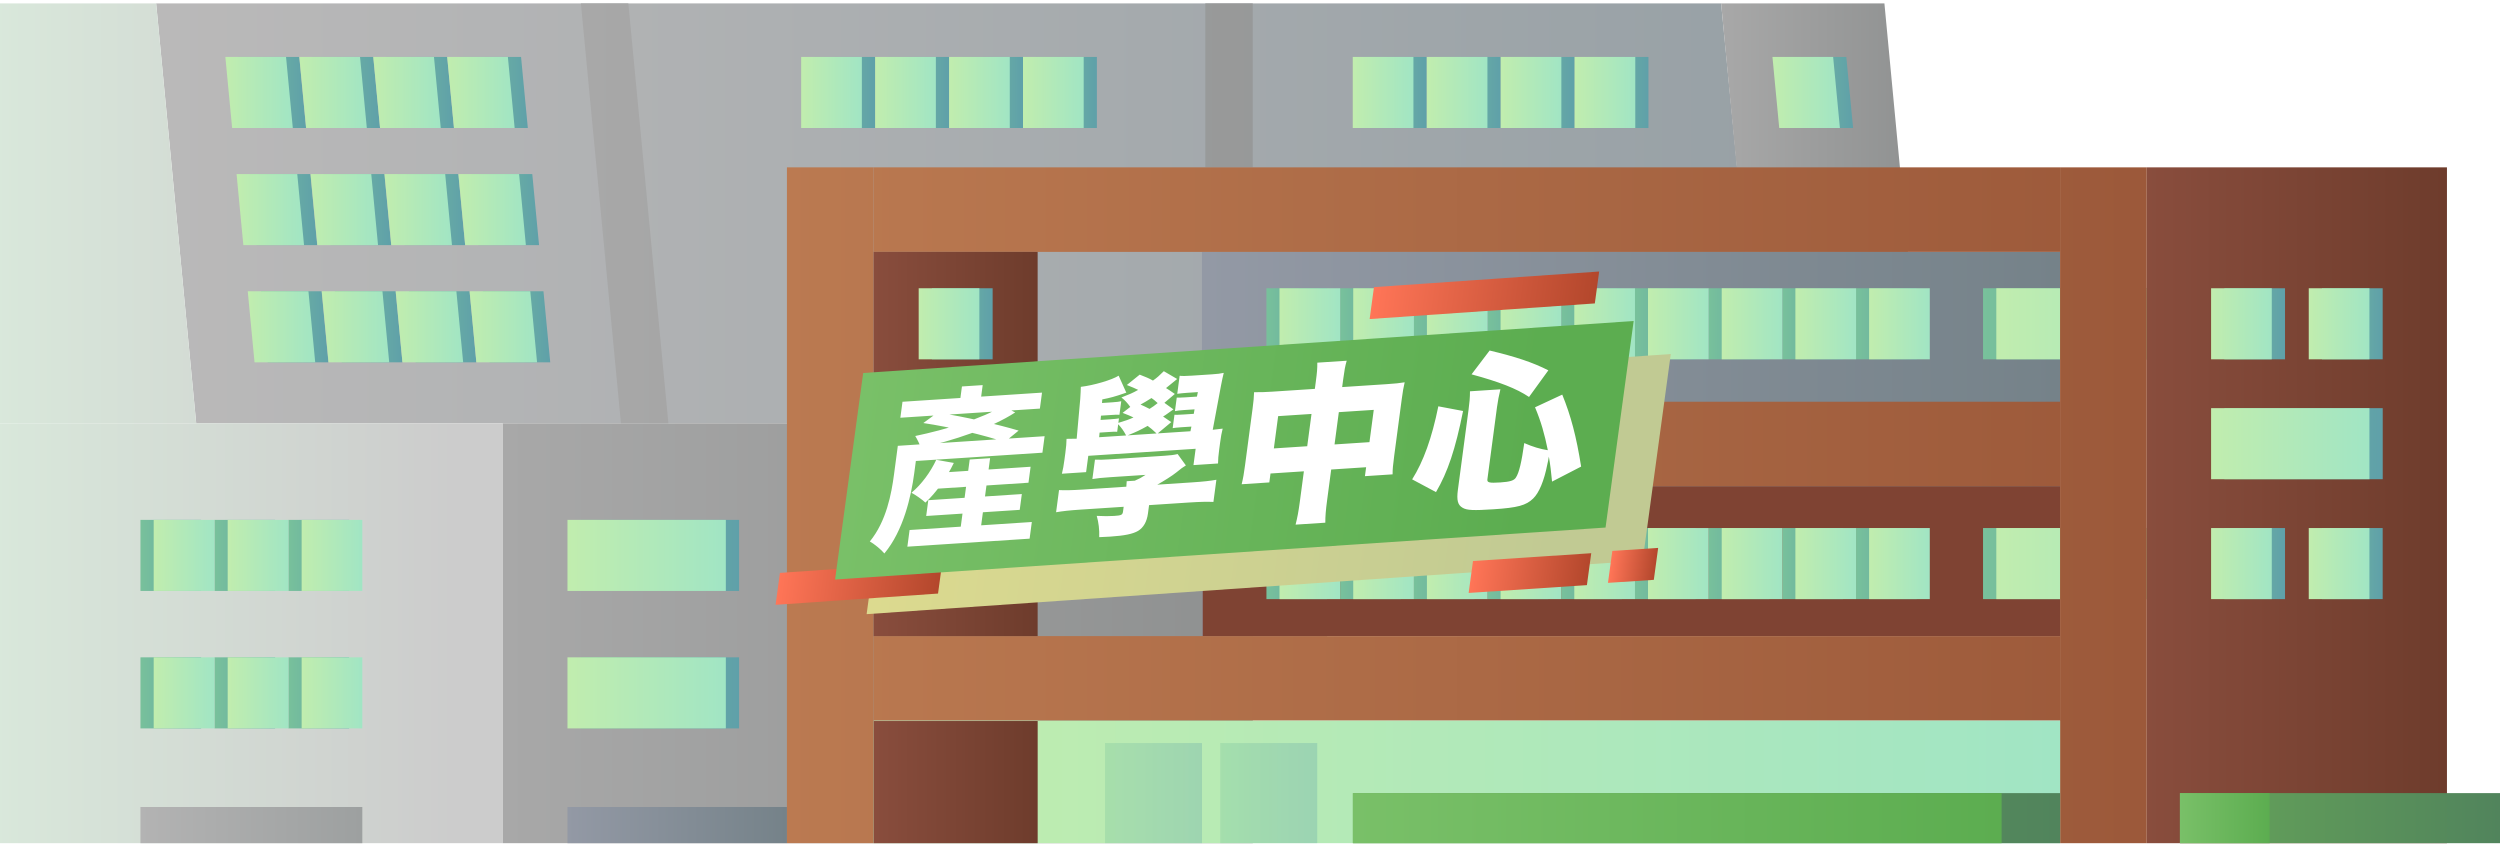
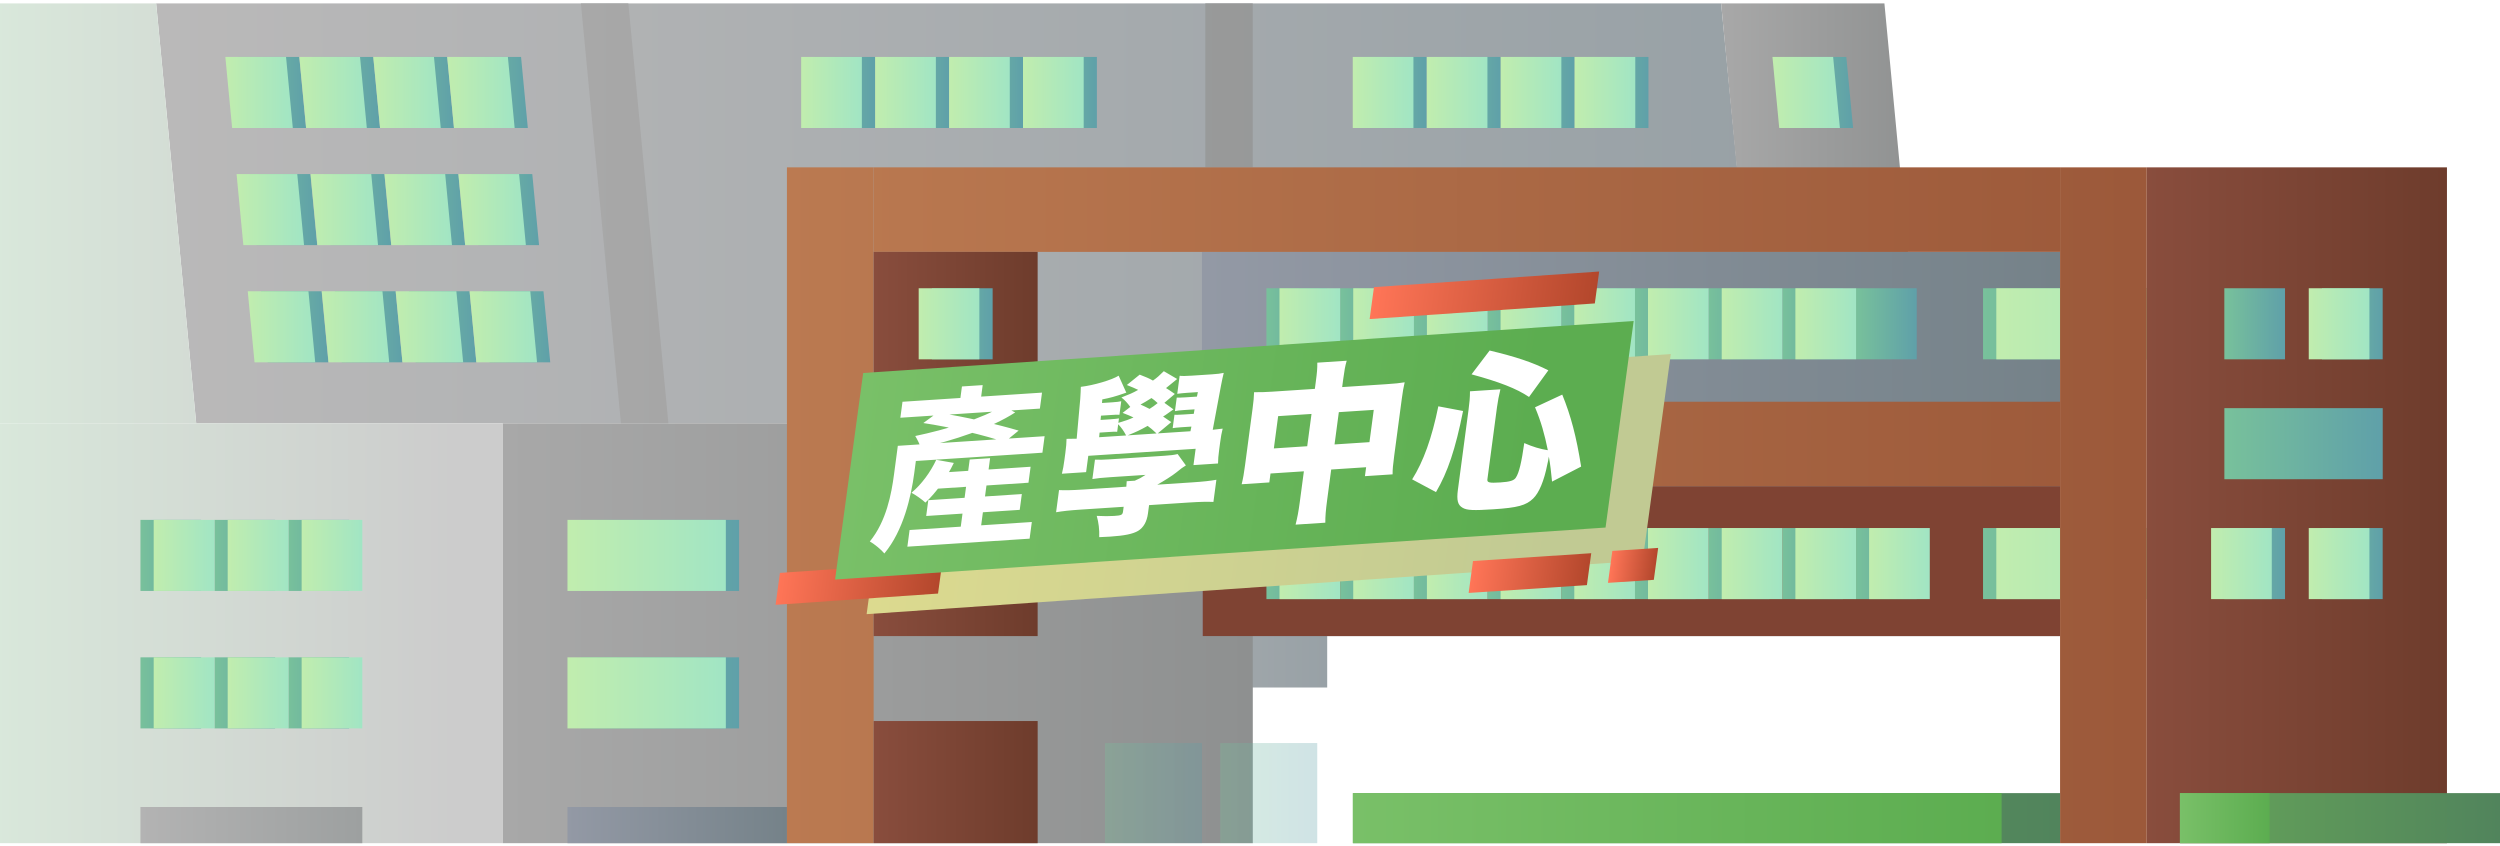
<svg xmlns="http://www.w3.org/2000/svg" width="606" height="205" viewBox="0 0 606 205" fill="none">
  <g filter="url(#filter0_d_10280_15592)">
    <path d="M321.711 102.607H223.539V166.653H321.711V102.607Z" fill="url(#paint0_linear_10280_15592)" />
    <path d="M37.852 0.826H417.199L427.106 102.607H47.561L37.852 0.826Z" fill="url(#paint1_linear_10280_15592)" />
    <path d="M121.872 102.607H0V204.387H121.872V102.607Z" fill="url(#paint2_linear_10280_15592)" />
    <path d="M0 0.826H37.85L47.559 102.607H0V0.826Z" fill="url(#paint3_linear_10280_15592)" />
    <path d="M303.677 102.607H121.875V204.387H303.677V102.607Z" fill="url(#paint4_linear_10280_15592)" />
    <path d="M417.203 0.826H456.782L466.412 102.607H426.834L417.203 0.826Z" fill="url(#paint5_linear_10280_15592)" />
    <path d="M140.805 0.826H152.312L162.022 102.607H150.516L140.805 0.826Z" fill="url(#paint6_linear_10280_15592)" />
    <path d="M303.67 0.826H292.164V40.567H303.67V0.826Z" fill="url(#paint7_linear_10280_15592)" />
    <path d="M34.042 204.388H87.828V195.613H34.042V204.388Z" fill="url(#paint8_linear_10280_15592)" />
    <path d="M190.757 195.614H137.555V204.389H190.757V195.614Z" fill="url(#paint9_linear_10280_15592)" />
    <path d="M212.116 13.801H197.406V31.028H212.116V13.801Z" fill="url(#paint10_linear_10280_15592)" />
    <path d="M230.053 13.801H215.344V31.028H230.053V13.801Z" fill="url(#paint11_linear_10280_15592)" />
    <path d="M247.975 13.801H233.266V31.028H247.975V13.801Z" fill="url(#paint12_linear_10280_15592)" />
    <path d="M208.913 13.801H194.203V31.028H208.913V13.801Z" fill="url(#paint13_linear_10280_15592)" />
    <path d="M226.85 13.801H212.141V31.028H226.85V13.801Z" fill="url(#paint14_linear_10280_15592)" />
    <path d="M244.772 13.801H230.062V31.028H244.772V13.801Z" fill="url(#paint15_linear_10280_15592)" />
    <path d="M265.881 13.801H251.172V31.028H265.881V13.801Z" fill="url(#paint16_linear_10280_15592)" />
    <path d="M262.686 13.801H247.977V31.028H262.686V13.801Z" fill="url(#paint17_linear_10280_15592)" />
    <path d="M345.819 13.801H331.109V31.028H345.819V13.801Z" fill="url(#paint18_linear_10280_15592)" />
    <path d="M363.756 13.801H349.047V31.028H363.756V13.801Z" fill="url(#paint19_linear_10280_15592)" />
    <path d="M381.678 13.801H366.969V31.028H381.678V13.801Z" fill="url(#paint20_linear_10280_15592)" />
    <path d="M342.616 13.801H327.906V31.028H342.616V13.801Z" fill="url(#paint21_linear_10280_15592)" />
    <path d="M360.553 13.801H345.844V31.028H360.553V13.801Z" fill="url(#paint22_linear_10280_15592)" />
    <path d="M378.475 13.801H363.766V31.028H378.475V13.801Z" fill="url(#paint23_linear_10280_15592)" />
    <path d="M399.584 13.801H384.875V31.028H399.584V13.801Z" fill="url(#paint24_linear_10280_15592)" />
    <path d="M396.389 13.801H381.68V31.028H396.389V13.801Z" fill="url(#paint25_linear_10280_15592)" />
    <path d="M74.182 31.028H59.472L57.828 13.801H72.539L74.182 31.028Z" fill="url(#paint26_linear_10280_15592)" />
    <path d="M92.119 31.028H77.41L75.766 13.801H90.476L92.119 31.028Z" fill="url(#paint27_linear_10280_15592)" />
    <path d="M110.04 31.028H95.331L93.688 13.801H108.397L110.04 31.028Z" fill="url(#paint28_linear_10280_15592)" />
    <path d="M70.977 31.028H56.268L54.625 13.801H69.334L70.977 31.028Z" fill="url(#paint29_linear_10280_15592)" />
    <path d="M88.915 31.028H74.206L72.562 13.801H87.272L88.915 31.028Z" fill="url(#paint30_linear_10280_15592)" />
    <path d="M106.838 31.028H92.127L90.484 13.801H105.194L106.838 31.028Z" fill="url(#paint31_linear_10280_15592)" />
    <path d="M127.946 31.028H113.237L111.594 13.801H126.303L127.946 31.028Z" fill="url(#paint32_linear_10280_15592)" />
    <path d="M124.752 31.028H110.041L108.398 13.801H123.108L124.752 31.028Z" fill="url(#paint33_linear_10280_15592)" />
    <path d="M79.602 87.824H64.893L63.25 70.597H77.959L79.602 87.824Z" fill="url(#paint34_linear_10280_15592)" />
    <path d="M97.54 87.824H82.831L81.188 70.597H95.897L97.54 87.824Z" fill="url(#paint35_linear_10280_15592)" />
    <path d="M115.462 87.824H100.752L99.109 70.597H113.819L115.462 87.824Z" fill="url(#paint36_linear_10280_15592)" />
    <path d="M76.407 87.824H61.698L60.055 70.597H74.764L76.407 87.824Z" fill="url(#paint37_linear_10280_15592)" />
    <path d="M94.346 87.824H79.635L77.992 70.597H92.702L94.346 87.824Z" fill="url(#paint38_linear_10280_15592)" />
    <path d="M112.268 87.824H97.557L95.914 70.597H110.623L112.268 87.824Z" fill="url(#paint39_linear_10280_15592)" />
    <path d="M133.376 87.824H118.666L117.023 70.597H131.733L133.376 87.824Z" fill="url(#paint40_linear_10280_15592)" />
    <path d="M130.182 87.824H115.471L113.828 70.597H128.538L130.182 87.824Z" fill="url(#paint41_linear_10280_15592)" />
    <path d="M76.885 59.427H62.174L60.531 42.2H75.241L76.885 59.427Z" fill="url(#paint42_linear_10280_15592)" />
    <path d="M94.822 59.427H80.112L78.469 42.2H93.178L94.822 59.427Z" fill="url(#paint43_linear_10280_15592)" />
    <path d="M112.744 59.427H98.035L96.391 42.2H111.1L112.744 59.427Z" fill="url(#paint44_linear_10280_15592)" />
    <path d="M73.697 59.427H58.988L57.344 42.2H72.055L73.697 59.427Z" fill="url(#paint45_linear_10280_15592)" />
    <path d="M91.635 59.427H76.926L75.281 42.2H89.992L91.635 59.427Z" fill="url(#paint46_linear_10280_15592)" />
    <path d="M109.557 59.427H94.847L93.203 42.2H107.914L109.557 59.427Z" fill="url(#paint47_linear_10280_15592)" />
    <path d="M130.666 59.427H115.957L114.312 42.2H129.023L130.666 59.427Z" fill="url(#paint48_linear_10280_15592)" />
    <path d="M127.471 59.427H112.761L111.117 42.2H125.828L127.471 59.427Z" fill="url(#paint49_linear_10280_15592)" />
    <path d="M449.19 31.028H434.479L432.836 13.801H447.545L449.19 31.028Z" fill="url(#paint50_linear_10280_15592)" />
    <path d="M445.994 31.028H431.285L429.641 13.801H444.351L445.994 31.028Z" fill="url(#paint51_linear_10280_15592)" />
    <path d="M48.756 159.338H34.047V176.566H48.756V159.338Z" fill="url(#paint52_linear_10280_15592)" />
    <path d="M66.694 159.338H51.984V176.566H66.694V159.338Z" fill="url(#paint53_linear_10280_15592)" />
    <path d="M84.616 159.338H69.906V176.566H84.616V159.338Z" fill="url(#paint54_linear_10280_15592)" />
    <path d="M51.967 159.338H37.258V176.566H51.967V159.338Z" fill="url(#paint55_linear_10280_15592)" />
    <path d="M69.905 159.338H55.195V176.566H69.905V159.338Z" fill="url(#paint56_linear_10280_15592)" />
    <path d="M87.827 159.338H73.117V176.566H87.827V159.338Z" fill="url(#paint57_linear_10280_15592)" />
    <path d="M48.756 126.018H34.047V143.245H48.756V126.018Z" fill="url(#paint58_linear_10280_15592)" />
    <path d="M66.694 126.018H51.984V143.245H66.694V126.018Z" fill="url(#paint59_linear_10280_15592)" />
    <path d="M84.616 126.018H69.906V143.245H84.616V126.018Z" fill="url(#paint60_linear_10280_15592)" />
    <path d="M51.967 126.018H37.258V143.245H51.967V126.018Z" fill="url(#paint61_linear_10280_15592)" />
    <path d="M69.905 126.018H55.195V143.245H69.905V126.018Z" fill="url(#paint62_linear_10280_15592)" />
    <path d="M87.827 126.018H73.117V143.245H87.827V126.018Z" fill="url(#paint63_linear_10280_15592)" />
    <path d="M179.158 159.338H140.773V176.566H179.158V159.338Z" fill="url(#paint64_linear_10280_15592)" />
    <path d="M175.939 159.338H137.555V176.566H175.939V159.338Z" fill="url(#paint65_linear_10280_15592)" />
    <path d="M179.158 126.018H140.773V143.245H179.158V126.018Z" fill="url(#paint66_linear_10280_15592)" />
    <path d="M175.939 126.018H137.555V143.245H175.939V126.018Z" fill="url(#paint67_linear_10280_15592)" />
    <path d="M499.365 61.059H291.352V154.188H499.365V61.059Z" fill="url(#paint68_linear_10280_15592)" />
    <path d="M531.254 69.873H480.688V87.1H531.254V69.873Z" fill="url(#paint69_linear_10280_15592)" />
    <path d="M534.473 69.873H483.906V87.1H534.473V69.873Z" fill="url(#paint70_linear_10280_15592)" />
    <path d="M499.373 117.871H291.523V154.188H499.373V117.871Z" fill="#7F4333" />
    <path d="M531.254 127.999H480.688V145.226H531.254V127.999Z" fill="url(#paint71_linear_10280_15592)" />
    <path d="M534.473 127.999H483.906V145.226H534.473V127.999Z" fill="url(#paint72_linear_10280_15592)" />
    <path d="M499.367 40.566H211.773V61.059H499.367V40.566Z" fill="url(#paint73_linear_10280_15592)" />
-     <path d="M499.367 154.188H211.773V174.681H499.367V154.188Z" fill="url(#paint74_linear_10280_15592)" />
    <path d="M499.373 97.378H291.523V117.871H499.373V97.378Z" fill="url(#paint75_linear_10280_15592)" />
    <path d="M211.773 204.389V40.567H190.751V204.389H211.773Z" fill="url(#paint76_linear_10280_15592)" />
    <path d="M520.383 204.389V40.567H499.36V204.389H520.383Z" fill="url(#paint77_linear_10280_15592)" />
    <path d="M593.141 40.567H520.391V204.389H593.141V40.567Z" fill="url(#paint78_linear_10280_15592)" />
    <path d="M321.694 127.999H306.984V145.226H321.694V127.999Z" fill="url(#paint79_linear_10280_15592)" />
    <path d="M339.569 127.999H324.859V145.226H339.569V127.999Z" fill="url(#paint80_linear_10280_15592)" />
    <path d="M357.428 127.999H342.719V145.226H357.428V127.999Z" fill="url(#paint81_linear_10280_15592)" />
    <path d="M375.288 127.999H360.578V145.226H375.288V127.999Z" fill="url(#paint82_linear_10280_15592)" />
    <path d="M393.155 127.999H378.445V145.226H393.155V127.999Z" fill="url(#paint83_linear_10280_15592)" />
    <path d="M411.022 127.999H396.312V145.226H411.022V127.999Z" fill="url(#paint84_linear_10280_15592)" />
    <path d="M428.889 127.999H414.18V145.226H428.889V127.999Z" fill="url(#paint85_linear_10280_15592)" />
    <path d="M446.748 127.999H432.039V145.226H446.748V127.999Z" fill="url(#paint86_linear_10280_15592)" />
    <path d="M464.616 127.999H449.906V145.226H464.616V127.999Z" fill="url(#paint87_linear_10280_15592)" />
    <path d="M324.858 127.999H310.148V145.226H324.858V127.999Z" fill="url(#paint88_linear_10280_15592)" />
    <path d="M342.733 127.999H328.023V145.226H342.733V127.999Z" fill="url(#paint89_linear_10280_15592)" />
    <path d="M360.592 127.999H345.883V145.226H360.592V127.999Z" fill="url(#paint90_linear_10280_15592)" />
    <path d="M378.452 127.999H363.742V145.226H378.452V127.999Z" fill="url(#paint91_linear_10280_15592)" />
    <path d="M396.319 127.999H381.609V145.226H396.319V127.999Z" fill="url(#paint92_linear_10280_15592)" />
    <path d="M414.186 127.999H399.477V145.226H414.186V127.999Z" fill="url(#paint93_linear_10280_15592)" />
    <path d="M432.053 127.999H417.344V145.226H432.053V127.999Z" fill="url(#paint94_linear_10280_15592)" />
    <path d="M449.913 127.999H435.203V145.226H449.913V127.999Z" fill="url(#paint95_linear_10280_15592)" />
    <path d="M467.78 127.999H453.07V145.226H467.78V127.999Z" fill="url(#paint96_linear_10280_15592)" />
    <path d="M577.572 98.935H539.188V116.162H577.572V98.935Z" fill="url(#paint97_linear_10280_15592)" />
-     <path d="M574.353 98.935H535.969V116.162H574.353V98.935Z" fill="url(#paint98_linear_10280_15592)" />
    <path d="M553.889 69.873H539.18V87.1H553.889V69.873Z" fill="url(#paint99_linear_10280_15592)" />
    <path d="M577.561 69.873H562.852V87.1H577.561V69.873Z" fill="url(#paint100_linear_10280_15592)" />
-     <path d="M550.678 69.873H535.969V87.1H550.678V69.873Z" fill="url(#paint101_linear_10280_15592)" />
    <path d="M574.35 69.873H559.641V87.1H574.35V69.873Z" fill="url(#paint102_linear_10280_15592)" />
    <path d="M553.889 127.999H539.18V145.226H553.889V127.999Z" fill="url(#paint103_linear_10280_15592)" />
    <path d="M577.561 127.999H562.852V145.226H577.561V127.999Z" fill="url(#paint104_linear_10280_15592)" />
    <path d="M550.678 127.999H535.969V145.226H550.678V127.999Z" fill="url(#paint105_linear_10280_15592)" />
    <path d="M574.35 127.999H559.641V145.226H574.35V127.999Z" fill="url(#paint106_linear_10280_15592)" />
    <path d="M321.694 69.873H306.984V87.1H321.694V69.873Z" fill="url(#paint107_linear_10280_15592)" />
    <path d="M339.569 69.873H324.859V87.1H339.569V69.873Z" fill="url(#paint108_linear_10280_15592)" />
    <path d="M357.428 69.873H342.719V87.1H357.428V69.873Z" fill="url(#paint109_linear_10280_15592)" />
    <path d="M375.288 69.873H360.578V87.1H375.288V69.873Z" fill="url(#paint110_linear_10280_15592)" />
    <path d="M393.155 69.873H378.445V87.1H393.155V69.873Z" fill="url(#paint111_linear_10280_15592)" />
    <path d="M411.022 69.873H396.312V87.1H411.022V69.873Z" fill="url(#paint112_linear_10280_15592)" />
    <path d="M428.889 69.873H414.18V87.1H428.889V69.873Z" fill="url(#paint113_linear_10280_15592)" />
    <path d="M446.748 69.873H432.039V87.1H446.748V69.873Z" fill="url(#paint114_linear_10280_15592)" />
    <path d="M464.616 69.873H449.906V87.1H464.616V69.873Z" fill="url(#paint115_linear_10280_15592)" />
    <path d="M324.858 69.873H310.148V87.1H324.858V69.873Z" fill="url(#paint116_linear_10280_15592)" />
    <path d="M342.733 69.873H328.023V87.1H342.733V69.873Z" fill="url(#paint117_linear_10280_15592)" />
    <path d="M360.592 69.873H345.883V87.1H360.592V69.873Z" fill="url(#paint118_linear_10280_15592)" />
    <path d="M378.452 69.873H363.742V87.1H378.452V69.873Z" fill="url(#paint119_linear_10280_15592)" />
    <path d="M396.319 69.873H381.609V87.1H396.319V69.873Z" fill="url(#paint120_linear_10280_15592)" />
    <path d="M414.186 69.873H399.477V87.1H414.186V69.873Z" fill="url(#paint121_linear_10280_15592)" />
    <path d="M432.053 69.873H417.344V87.1H432.053V69.873Z" fill="url(#paint122_linear_10280_15592)" />
    <path d="M449.913 69.873H435.203V87.1H449.913V69.873Z" fill="url(#paint123_linear_10280_15592)" />
-     <path d="M467.78 69.873H453.07V87.1H467.78V69.873Z" fill="url(#paint124_linear_10280_15592)" />
-     <path d="M211.782 204.388L499.375 204.388V174.68L211.782 174.68V204.388Z" fill="url(#paint125_linear_10280_15592)" />
+     <path d="M211.782 204.388V174.68L211.782 174.68V204.388Z" fill="url(#paint125_linear_10280_15592)" />
    <g opacity="0.3">
      <path d="M291.363 180.114H267.852V204.389H291.363V180.114Z" fill="url(#paint126_linear_10280_15592)" />
    </g>
    <g opacity="0.3">
      <path d="M319.3 180.114H295.789V204.389H319.3V180.114Z" fill="url(#paint127_linear_10280_15592)" />
    </g>
    <path d="M251.533 174.777H211.781V204.389H251.533V174.777Z" fill="url(#paint128_linear_10280_15592)" />
    <path d="M251.525 61.059H211.773V154.188H251.525V61.059Z" fill="url(#paint129_linear_10280_15592)" />
    <path d="M240.616 69.873H225.906V87.1H240.616V69.873Z" fill="url(#paint130_linear_10280_15592)" />
    <path d="M237.397 69.873H222.688V87.1H237.397V69.873Z" fill="url(#paint131_linear_10280_15592)" />
    <path d="M240.616 127.999H225.906V145.226H240.616V127.999Z" fill="url(#paint132_linear_10280_15592)" />
    <path d="M237.397 127.999H222.688V145.226H237.397V127.999Z" fill="url(#paint133_linear_10280_15592)" />
    <path d="M240.616 98.935H225.906V116.162H240.616V98.935Z" fill="url(#paint134_linear_10280_15592)" />
    <path d="M237.397 98.935H222.688V116.162H237.397V98.935Z" fill="url(#paint135_linear_10280_15592)" />
    <path d="M499.359 192.251H328.008V204.388H499.359V192.251Z" fill="url(#paint136_linear_10280_15592)" />
    <path d="M485.186 192.251H327.906V204.388H485.186V192.251Z" fill="url(#paint137_linear_10280_15592)" />
    <path d="M605.999 192.251H528.453V204.388H605.999V192.251Z" fill="url(#paint138_linear_10280_15592)" />
    <path d="M550.161 192.251H528.398V204.388H550.161V192.251Z" fill="url(#paint139_linear_10280_15592)" />
    <g filter="url(#filter1_d_10280_15592)">
      <path d="M394.185 131.877L206.07 144.87L212.885 94.805L401 81.812L394.185 131.877Z" fill="url(#paint140_linear_10280_15592)" />
      <path d="M223.378 139.88L184 142.611L185.053 134.872L224.431 132.141L223.378 139.88Z" fill="url(#paint141_linear_10280_15592)" />
      <path d="M382.586 69.551L328 73.337L329.053 65.598L383.639 61.812L382.586 69.551Z" fill="url(#paint142_linear_10280_15592)" />
      <path d="M380.665 137.836L352 139.729L353.053 131.99L381.718 130.097L380.665 137.836Z" fill="url(#paint143_linear_10280_15592)" />
      <path d="M396.885 136.551L385.773 137.285L386.827 129.546L397.938 128.812L396.885 136.551Z" fill="url(#paint144_linear_10280_15592)" />
      <path d="M385.185 123.877L198.422 136.478L205.237 86.413L392 73.812L385.185 123.877Z" fill="url(#paint145_linear_10280_15592)" />
      <g filter="url(#filter2_d_10280_15592)">
        <path d="M217.147 104.904L216.615 108.9L249.682 106.733L250.214 102.736L217.147 104.904ZM215.763 94.388L215.247 98.26L249.069 96.043L249.584 92.171L215.763 94.388ZM223.601 111.662L223.086 115.533L246.304 114.012L246.819 110.14L223.601 111.662ZM222.018 118.245L221.509 122.075L244.182 120.589L244.692 116.759L222.018 118.245ZM217.483 125.475L216.946 129.514L246.576 127.572L247.114 123.533L217.483 125.475ZM230.174 90.678L229.398 96.507L234.427 96.177L235.203 90.349L230.174 90.678ZM232.055 108.384L229.689 126.161L234.635 125.837L237 108.06L232.055 108.384ZM214.632 105.069L213.707 112.021C213.086 116.684 211.87 123.326 207.849 128.253C208.82 128.767 210.693 130.295 211.368 131.159C216.011 125.613 217.868 117.279 218.605 111.741L219.536 104.747L214.632 105.069ZM223.944 108.461C222.55 111.442 220.365 114.432 217.937 116.449C218.949 116.96 220.579 118.133 221.318 118.827C223.875 116.472 226.477 112.835 228.206 109.214L223.944 108.461ZM220.809 99.546C227.572 100.547 235.904 102.56 240.511 104.156L243.914 101.375C239.039 99.92 230.78 97.985 224.263 97.009L220.809 99.546ZM239.973 95.401C235.464 98.379 226.117 101.179 218.854 102.687C219.299 103.401 219.991 104.759 220.215 105.569C227.926 103.826 237.263 100.779 243.087 96.972L239.973 95.401ZM268.237 98.419C267.812 98.488 267.304 98.562 266.089 98.642L263.783 98.793L263.88 97.755L266.227 97.601C267.359 97.527 267.82 97.497 268.353 97.544L268.791 94.255C268.361 94.366 267.685 94.452 266.637 94.52L264.122 94.685L264.197 93.814C266.116 93.44 267.323 93.113 269.501 92.352L269.764 92.252L270.021 92.194L268.161 88.065C266.572 89.077 262.159 90.398 258.993 90.77C258.983 91.473 258.928 92.508 258.851 93.71L257.985 103.341C256.985 103.366 256.194 103.376 255.529 103.378C255.516 104.411 255.436 105.324 255.242 106.781L255.026 108.405C254.832 109.862 254.68 110.698 254.404 111.83L260.272 111.445L260.798 107.49L286.824 105.784L286.298 109.74L292.249 109.349C292.268 108.275 292.325 107.529 292.53 105.988L292.752 104.323C292.951 102.824 293.11 101.947 293.374 100.898C292.698 100.984 292.147 101.061 290.968 101.179L292.984 90.4C293.143 89.523 293.462 88.057 293.635 87.386C292.906 87.557 292.02 87.656 290.763 87.739L285.943 88.055C284.434 88.154 283.56 88.17 282.948 88.086L282.366 92.458C283.042 92.372 283.886 92.275 284.724 92.221L287.364 92.047L287.137 93.135L284.371 93.317C283.071 93.402 282.574 93.393 282.244 93.374L281.806 96.662C282.237 96.552 282.955 96.463 283.961 96.397L286.559 96.227L286.373 97.312L283.816 97.48C282.601 97.56 282.062 97.554 281.69 97.537L281.258 100.784C281.641 100.718 282.275 100.635 283.407 100.561L285.795 100.404L285.562 101.534L277.641 102.053L280.913 99.321C279.886 98.604 279.542 98.379 278.933 97.965C279.111 97.871 279.338 97.732 279.522 97.596C280.069 97.23 280.301 97.05 281.448 96.232L279.25 94.643L281.779 92.496C280.638 91.704 280.373 91.515 279.643 91.068C280.385 90.483 280.896 90.078 282.345 88.868L279.107 86.976C277.957 88.124 277.488 88.526 276.478 89.253C275.435 88.661 274.881 88.45 273.263 87.813L270.144 90.328C271.565 90.896 271.998 91.074 272.895 91.51C271.549 92.259 270.888 92.55 268.829 93.345C269.657 93.992 270.275 94.653 270.975 95.639L269.121 97.081C270.505 97.61 270.896 97.79 271.757 98.188C270.607 98.717 269.998 98.922 268.093 99.501L268.237 98.419ZM275.647 96.117C274.677 95.603 274.244 95.425 273.461 95.063C274.355 94.592 274.944 94.223 276.122 93.486C276.654 93.864 276.919 94.053 277.621 94.708C276.873 95.335 276.421 95.612 275.647 96.117ZM270.349 102.531C272.544 101.644 273.253 101.309 275.183 100.233C275.98 100.8 276.313 101.108 277.348 102.072L270.349 102.531ZM263.433 102.984L263.541 101.863L265.679 101.723C266.894 101.643 267.313 101.616 267.805 101.666L268.049 99.834C268.812 100.651 269.341 101.359 269.971 102.556L263.433 102.984ZM275.535 119.442L285.132 118.813C288.024 118.623 289.564 118.605 291.134 118.667L291.849 113.296C290.36 113.559 288.798 113.744 285.822 113.939L277.524 114.483C279.049 113.64 281.179 112.304 282.112 111.541C283.323 110.554 283.692 110.282 284.459 109.819L282.458 107.061C281.598 107.283 280.629 107.387 279.287 107.475L266.212 108.332C264.242 108.461 263.619 108.461 262.42 108.416L261.794 113.12C263.026 112.916 264.079 112.805 266.3 112.66L274.682 112.11C273.367 112.939 273.367 112.939 272.085 113.519L270.116 113.648C270.085 114.186 270.072 114.6 270.022 114.975L259.628 115.656C256.695 115.848 255.155 115.866 253.71 115.796L252.996 121.167C254.61 120.896 256.13 120.714 259.022 120.524L269.374 119.846L269.224 120.97C269.114 121.802 268.845 121.944 267.085 122.059C265.828 122.142 264.666 122.135 262.849 122.048C263.304 123.628 263.526 125.388 263.45 127.208C264.744 127.165 265.205 127.135 266.127 127.074C269.606 126.846 271.614 126.426 272.876 125.683C274.186 124.895 275.003 123.439 275.263 121.482L275.535 119.442ZM315.719 91.262L305.326 91.943C303.356 92.072 302.481 92.088 300.989 92.062C300.949 93.303 300.863 94.258 300.63 96.007L298.791 109.829C298.531 111.785 298.339 112.912 297.978 114.38L304.683 113.941L304.971 111.776L313.06 111.246L312.085 118.573C311.752 121.071 311.486 122.451 311.049 124.171L318.258 123.699C318.248 122.214 318.358 120.762 318.707 118.139L319.682 110.812L328.148 110.257L327.859 112.422L334.565 111.982C334.564 110.744 334.649 109.789 334.959 107.458L336.793 93.677C337.048 91.762 337.195 90.969 337.493 89.67C336.219 89.877 335.249 89.982 333.07 90.125L322.341 90.828L322.601 88.871C322.884 86.748 323.053 85.788 323.44 84.442L316.315 84.909C316.331 86.352 316.251 87.265 315.941 89.597L315.719 91.262ZM314.91 97.34L313.869 105.167L305.78 105.698L306.822 97.871L314.91 97.34ZM320.491 104.733L321.532 96.906L329.998 96.352L328.956 104.178L320.491 104.733ZM359.876 95.672C360.075 94.174 360.32 92.961 360.698 91.368L353.322 91.851C353.315 93.461 353.219 94.499 352.969 96.373L350.393 115.732C350.055 118.272 350.361 119.407 351.519 120.074C352.556 120.708 354.168 120.767 359.03 120.449C364.855 120.067 366.922 119.519 368.642 117.838C370.071 116.465 371.291 113.537 372.064 109.607L372.275 108.644C372.302 108.436 372.347 108.103 372.444 107.684C372.821 109.846 372.968 111.24 373.217 113.741L380.265 110.101C379.114 102.831 377.789 97.8 375.69 92.655L369.091 95.729C370.543 99.183 371.39 102.181 372.194 106.132C370.321 105.842 368.524 105.299 366.483 104.401C365.832 108.984 365.237 111.581 364.458 112.747C364.029 113.477 363.032 113.79 360.685 113.943C358.045 114.116 357.438 113.991 357.543 113.2L359.876 95.672ZM345.085 116.286C347.932 111.436 349.789 105.908 351.648 96.624L345.65 95.491C344.086 103.187 342.044 108.851 339.305 113.199L345.085 116.286ZM372.319 86.768C368.506 84.831 364.447 83.487 358.086 81.965L353.703 87.741C360.439 89.569 364.626 91.193 367.638 93.224L372.319 86.768Z" fill="white" />
      </g>
    </g>
  </g>
  <defs>
    <filter id="filter0_d_10280_15592" x="-22" y="-21.174" width="650" height="247.563" filterUnits="userSpaceOnUse" color-interpolation-filters="sRGB">
      <feFlood flood-opacity="0" result="BackgroundImageFix" />
      <feColorMatrix in="SourceAlpha" type="matrix" values="0 0 0 0 0 0 0 0 0 0 0 0 0 0 0 0 0 0 127 0" result="hardAlpha" />
      <feOffset />
      <feGaussianBlur stdDeviation="11" />
      <feComposite in2="hardAlpha" operator="out" />
      <feColorMatrix type="matrix" values="0 0 0 0 1 0 0 0 0 1 0 0 0 0 1 0 0 0 0.8 0" />
      <feBlend mode="normal" in2="BackgroundImageFix" result="effect1_dropShadow_10280_15592" />
      <feBlend mode="normal" in="SourceGraphic" in2="effect1_dropShadow_10280_15592" result="shape" />
    </filter>
    <filter id="filter1_d_10280_15592" x="183" y="60.812" width="230.016" height="93.058" filterUnits="userSpaceOnUse" color-interpolation-filters="sRGB">
      <feFlood flood-opacity="0" result="BackgroundImageFix" />
      <feColorMatrix in="SourceAlpha" type="matrix" values="0 0 0 0 0 0 0 0 0 0 0 0 0 0 0 0 0 0 127 0" result="hardAlpha" />
      <feOffset dx="4" dy="4" />
      <feGaussianBlur stdDeviation="2.5" />
      <feComposite in2="hardAlpha" operator="out" />
      <feColorMatrix type="matrix" values="0 0 0 0 0 0 0 0 0 0 0 0 0 0 0 0 0 0 0.25 0" />
      <feBlend mode="normal" in2="BackgroundImageFix" result="effect1_dropShadow_10280_15592" />
      <feBlend mode="normal" in="SourceGraphic" in2="effect1_dropShadow_10280_15592" result="shape" />
    </filter>
    <filter id="filter2_d_10280_15592" x="206.43" y="79.084" width="177.828" height="52.333" filterUnits="userSpaceOnUse" color-interpolation-filters="sRGB">
      <feFlood flood-opacity="0" result="BackgroundImageFix" />
      <feColorMatrix in="SourceAlpha" type="matrix" values="0 0 0 0 0 0 0 0 0 0 0 0 0 0 0 0 0 0 127 0" result="hardAlpha" />
      <feOffset dx="-1" dy="-1" />
      <feComposite in2="hardAlpha" operator="out" />
      <feColorMatrix type="matrix" values="0 0 0 0 0 0 0 0 0 0 0 0 0 0 0 0 0 0 0.25 0" />
      <feBlend mode="normal" in2="BackgroundImageFix" result="effect1_dropShadow_10280_15592" />
      <feBlend mode="normal" in="SourceGraphic" in2="effect1_dropShadow_10280_15592" result="shape" />
    </filter>
    <linearGradient id="paint0_linear_10280_15592" x1="223.539" y1="134.631" x2="321.711" y2="134.631" gradientUnits="userSpaceOnUse">
      <stop stop-color="#BAB9B9" />
      <stop offset="1" stop-color="#98A1A6" />
    </linearGradient>
    <linearGradient id="paint1_linear_10280_15592" x1="37.852" y1="51.717" x2="427.106" y2="51.717" gradientUnits="userSpaceOnUse">
      <stop stop-color="#BAB9B9" />
      <stop offset="1" stop-color="#98A1A6" />
    </linearGradient>
    <linearGradient id="paint2_linear_10280_15592" x1="-1.574" y1="153.497" x2="110.427" y2="153.497" gradientUnits="userSpaceOnUse">
      <stop stop-color="#D9E8DB" />
      <stop offset="1" stop-color="#CCCCCC" />
    </linearGradient>
    <linearGradient id="paint3_linear_10280_15592" x1="-1.574" y1="51.717" x2="110.427" y2="51.717" gradientUnits="userSpaceOnUse">
      <stop stop-color="#D9E8DB" />
      <stop offset="1" stop-color="#CCCCCC" />
    </linearGradient>
    <linearGradient id="paint4_linear_10280_15592" x1="121.875" y1="153.497" x2="303.677" y2="153.497" gradientUnits="userSpaceOnUse">
      <stop stop-color="#A8A8A8" />
      <stop offset="1" stop-color="#8E9090" />
    </linearGradient>
    <linearGradient id="paint5_linear_10280_15592" x1="417.203" y1="51.717" x2="466.412" y2="51.717" gradientUnits="userSpaceOnUse">
      <stop stop-color="#A8A8A8" />
      <stop offset="1" stop-color="#8E9090" />
    </linearGradient>
    <linearGradient id="paint6_linear_10280_15592" x1="141.53" y1="51.717" x2="393.693" y2="51.717" gradientUnits="userSpaceOnUse">
      <stop stop-color="#A8A8A8" />
      <stop offset="1" stop-color="#8E9090" />
    </linearGradient>
    <linearGradient id="paint7_linear_10280_15592" x1="141.53" y1="20.697" x2="393.692" y2="20.697" gradientUnits="userSpaceOnUse">
      <stop stop-color="#A8A8A8" />
      <stop offset="1" stop-color="#8E9090" />
    </linearGradient>
    <linearGradient id="paint8_linear_10280_15592" x1="34.041" y1="200.002" x2="87.828" y2="200.002" gradientUnits="userSpaceOnUse">
      <stop stop-color="#B3B3B3" />
      <stop offset="1" stop-color="#9DA0A0" />
    </linearGradient>
    <linearGradient id="paint9_linear_10280_15592" x1="137.555" y1="200.002" x2="190.757" y2="200.002" gradientUnits="userSpaceOnUse">
      <stop stop-color="#9399A5" />
      <stop offset="1" stop-color="#758289" />
    </linearGradient>
    <linearGradient id="paint10_linear_10280_15592" x1="197.406" y1="22.414" x2="212.116" y2="22.414" gradientUnits="userSpaceOnUse">
      <stop stop-color="#78C19B" />
      <stop offset="1" stop-color="#5FA0A9" />
    </linearGradient>
    <linearGradient id="paint11_linear_10280_15592" x1="215.344" y1="22.414" x2="230.053" y2="22.414" gradientUnits="userSpaceOnUse">
      <stop stop-color="#78C19B" />
      <stop offset="1" stop-color="#5FA0A9" />
    </linearGradient>
    <linearGradient id="paint12_linear_10280_15592" x1="233.266" y1="22.414" x2="247.975" y2="22.414" gradientUnits="userSpaceOnUse">
      <stop stop-color="#78C19B" />
      <stop offset="1" stop-color="#5FA0A9" />
    </linearGradient>
    <linearGradient id="paint13_linear_10280_15592" x1="194.203" y1="22.414" x2="208.914" y2="22.414" gradientUnits="userSpaceOnUse">
      <stop stop-color="#C1EDAE" />
      <stop offset="1" stop-color="#A1E5C4" />
    </linearGradient>
    <linearGradient id="paint14_linear_10280_15592" x1="212.141" y1="22.414" x2="226.851" y2="22.414" gradientUnits="userSpaceOnUse">
      <stop stop-color="#C1EDAE" />
      <stop offset="1" stop-color="#A1E5C4" />
    </linearGradient>
    <linearGradient id="paint15_linear_10280_15592" x1="230.062" y1="22.414" x2="244.773" y2="22.414" gradientUnits="userSpaceOnUse">
      <stop stop-color="#C1EDAE" />
      <stop offset="1" stop-color="#A1E5C4" />
    </linearGradient>
    <linearGradient id="paint16_linear_10280_15592" x1="251.172" y1="22.414" x2="265.883" y2="22.414" gradientUnits="userSpaceOnUse">
      <stop stop-color="#78C19B" />
      <stop offset="1" stop-color="#5FA0A9" />
    </linearGradient>
    <linearGradient id="paint17_linear_10280_15592" x1="247.977" y1="22.414" x2="262.687" y2="22.414" gradientUnits="userSpaceOnUse">
      <stop stop-color="#C1EDAE" />
      <stop offset="1" stop-color="#A1E5C4" />
    </linearGradient>
    <linearGradient id="paint18_linear_10280_15592" x1="331.109" y1="22.414" x2="345.82" y2="22.414" gradientUnits="userSpaceOnUse">
      <stop stop-color="#78C19B" />
      <stop offset="1" stop-color="#5FA0A9" />
    </linearGradient>
    <linearGradient id="paint19_linear_10280_15592" x1="349.047" y1="22.414" x2="363.756" y2="22.414" gradientUnits="userSpaceOnUse">
      <stop stop-color="#78C19B" />
      <stop offset="1" stop-color="#5FA0A9" />
    </linearGradient>
    <linearGradient id="paint20_linear_10280_15592" x1="366.969" y1="22.414" x2="381.678" y2="22.414" gradientUnits="userSpaceOnUse">
      <stop stop-color="#78C19B" />
      <stop offset="1" stop-color="#5FA0A9" />
    </linearGradient>
    <linearGradient id="paint21_linear_10280_15592" x1="327.906" y1="22.414" x2="342.616" y2="22.414" gradientUnits="userSpaceOnUse">
      <stop stop-color="#C1EDAE" />
      <stop offset="1" stop-color="#A1E5C4" />
    </linearGradient>
    <linearGradient id="paint22_linear_10280_15592" x1="345.844" y1="22.414" x2="360.553" y2="22.414" gradientUnits="userSpaceOnUse">
      <stop stop-color="#C1EDAE" />
      <stop offset="1" stop-color="#A1E5C4" />
    </linearGradient>
    <linearGradient id="paint23_linear_10280_15592" x1="363.766" y1="22.414" x2="378.475" y2="22.414" gradientUnits="userSpaceOnUse">
      <stop stop-color="#C1EDAE" />
      <stop offset="1" stop-color="#A1E5C4" />
    </linearGradient>
    <linearGradient id="paint24_linear_10280_15592" x1="384.875" y1="22.414" x2="399.584" y2="22.414" gradientUnits="userSpaceOnUse">
      <stop stop-color="#78C19B" />
      <stop offset="1" stop-color="#5FA0A9" />
    </linearGradient>
    <linearGradient id="paint25_linear_10280_15592" x1="381.68" y1="22.414" x2="396.389" y2="22.414" gradientUnits="userSpaceOnUse">
      <stop stop-color="#C1EDAE" />
      <stop offset="1" stop-color="#A1E5C4" />
    </linearGradient>
    <linearGradient id="paint26_linear_10280_15592" x1="57.828" y1="22.414" x2="74.182" y2="22.414" gradientUnits="userSpaceOnUse">
      <stop stop-color="#78C19B" />
      <stop offset="1" stop-color="#5FA0A9" />
    </linearGradient>
    <linearGradient id="paint27_linear_10280_15592" x1="75.766" y1="22.414" x2="92.119" y2="22.414" gradientUnits="userSpaceOnUse">
      <stop stop-color="#78C19B" />
      <stop offset="1" stop-color="#5FA0A9" />
    </linearGradient>
    <linearGradient id="paint28_linear_10280_15592" x1="93.688" y1="22.414" x2="110.04" y2="22.414" gradientUnits="userSpaceOnUse">
      <stop stop-color="#78C19B" />
      <stop offset="1" stop-color="#5FA0A9" />
    </linearGradient>
    <linearGradient id="paint29_linear_10280_15592" x1="54.625" y1="22.414" x2="70.977" y2="22.414" gradientUnits="userSpaceOnUse">
      <stop stop-color="#C1EDAE" />
      <stop offset="1" stop-color="#A1E5C4" />
    </linearGradient>
    <linearGradient id="paint30_linear_10280_15592" x1="72.562" y1="22.414" x2="88.915" y2="22.414" gradientUnits="userSpaceOnUse">
      <stop stop-color="#C1EDAE" />
      <stop offset="1" stop-color="#A1E5C4" />
    </linearGradient>
    <linearGradient id="paint31_linear_10280_15592" x1="90.484" y1="22.414" x2="106.838" y2="22.414" gradientUnits="userSpaceOnUse">
      <stop stop-color="#C1EDAE" />
      <stop offset="1" stop-color="#A1E5C4" />
    </linearGradient>
    <linearGradient id="paint32_linear_10280_15592" x1="111.594" y1="22.414" x2="127.946" y2="22.414" gradientUnits="userSpaceOnUse">
      <stop stop-color="#78C19B" />
      <stop offset="1" stop-color="#5FA0A9" />
    </linearGradient>
    <linearGradient id="paint33_linear_10280_15592" x1="108.398" y1="22.414" x2="124.752" y2="22.414" gradientUnits="userSpaceOnUse">
      <stop stop-color="#C1EDAE" />
      <stop offset="1" stop-color="#A1E5C4" />
    </linearGradient>
    <linearGradient id="paint34_linear_10280_15592" x1="63.25" y1="79.21" x2="79.602" y2="79.21" gradientUnits="userSpaceOnUse">
      <stop stop-color="#78C19B" />
      <stop offset="1" stop-color="#5FA0A9" />
    </linearGradient>
    <linearGradient id="paint35_linear_10280_15592" x1="81.188" y1="79.21" x2="97.54" y2="79.21" gradientUnits="userSpaceOnUse">
      <stop stop-color="#78C19B" />
      <stop offset="1" stop-color="#5FA0A9" />
    </linearGradient>
    <linearGradient id="paint36_linear_10280_15592" x1="99.109" y1="79.21" x2="115.462" y2="79.21" gradientUnits="userSpaceOnUse">
      <stop stop-color="#78C19B" />
      <stop offset="1" stop-color="#5FA0A9" />
    </linearGradient>
    <linearGradient id="paint37_linear_10280_15592" x1="60.055" y1="79.21" x2="76.407" y2="79.21" gradientUnits="userSpaceOnUse">
      <stop stop-color="#C1EDAE" />
      <stop offset="1" stop-color="#A1E5C4" />
    </linearGradient>
    <linearGradient id="paint38_linear_10280_15592" x1="77.992" y1="79.21" x2="94.346" y2="79.21" gradientUnits="userSpaceOnUse">
      <stop stop-color="#C1EDAE" />
      <stop offset="1" stop-color="#A1E5C4" />
    </linearGradient>
    <linearGradient id="paint39_linear_10280_15592" x1="95.914" y1="79.21" x2="112.268" y2="79.21" gradientUnits="userSpaceOnUse">
      <stop stop-color="#C1EDAE" />
      <stop offset="1" stop-color="#A1E5C4" />
    </linearGradient>
    <linearGradient id="paint40_linear_10280_15592" x1="117.023" y1="79.21" x2="133.376" y2="79.21" gradientUnits="userSpaceOnUse">
      <stop stop-color="#78C19B" />
      <stop offset="1" stop-color="#5FA0A9" />
    </linearGradient>
    <linearGradient id="paint41_linear_10280_15592" x1="113.828" y1="79.21" x2="130.182" y2="79.21" gradientUnits="userSpaceOnUse">
      <stop stop-color="#C1EDAE" />
      <stop offset="1" stop-color="#A1E5C4" />
    </linearGradient>
    <linearGradient id="paint42_linear_10280_15592" x1="60.531" y1="50.813" x2="76.885" y2="50.813" gradientUnits="userSpaceOnUse">
      <stop stop-color="#78C19B" />
      <stop offset="1" stop-color="#5FA0A9" />
    </linearGradient>
    <linearGradient id="paint43_linear_10280_15592" x1="78.469" y1="50.813" x2="94.822" y2="50.813" gradientUnits="userSpaceOnUse">
      <stop stop-color="#78C19B" />
      <stop offset="1" stop-color="#5FA0A9" />
    </linearGradient>
    <linearGradient id="paint44_linear_10280_15592" x1="96.391" y1="50.813" x2="112.744" y2="50.813" gradientUnits="userSpaceOnUse">
      <stop stop-color="#78C19B" />
      <stop offset="1" stop-color="#5FA0A9" />
    </linearGradient>
    <linearGradient id="paint45_linear_10280_15592" x1="57.344" y1="50.813" x2="73.697" y2="50.813" gradientUnits="userSpaceOnUse">
      <stop stop-color="#C1EDAE" />
      <stop offset="1" stop-color="#A1E5C4" />
    </linearGradient>
    <linearGradient id="paint46_linear_10280_15592" x1="75.281" y1="50.813" x2="91.635" y2="50.813" gradientUnits="userSpaceOnUse">
      <stop stop-color="#C1EDAE" />
      <stop offset="1" stop-color="#A1E5C4" />
    </linearGradient>
    <linearGradient id="paint47_linear_10280_15592" x1="93.203" y1="50.813" x2="109.557" y2="50.813" gradientUnits="userSpaceOnUse">
      <stop stop-color="#C1EDAE" />
      <stop offset="1" stop-color="#A1E5C4" />
    </linearGradient>
    <linearGradient id="paint48_linear_10280_15592" x1="114.312" y1="50.813" x2="130.666" y2="50.813" gradientUnits="userSpaceOnUse">
      <stop stop-color="#78C19B" />
      <stop offset="1" stop-color="#5FA0A9" />
    </linearGradient>
    <linearGradient id="paint49_linear_10280_15592" x1="111.117" y1="50.813" x2="127.471" y2="50.813" gradientUnits="userSpaceOnUse">
      <stop stop-color="#C1EDAE" />
      <stop offset="1" stop-color="#A1E5C4" />
    </linearGradient>
    <linearGradient id="paint50_linear_10280_15592" x1="432.836" y1="22.414" x2="449.19" y2="22.414" gradientUnits="userSpaceOnUse">
      <stop stop-color="#78C19B" />
      <stop offset="1" stop-color="#5FA0A9" />
    </linearGradient>
    <linearGradient id="paint51_linear_10280_15592" x1="429.641" y1="22.414" x2="445.994" y2="22.414" gradientUnits="userSpaceOnUse">
      <stop stop-color="#C1EDAE" />
      <stop offset="1" stop-color="#A1E5C4" />
    </linearGradient>
    <linearGradient id="paint52_linear_10280_15592" x1="34.047" y1="167.952" x2="48.758" y2="167.952" gradientUnits="userSpaceOnUse">
      <stop stop-color="#78C19B" />
      <stop offset="1" stop-color="#5FA0A9" />
    </linearGradient>
    <linearGradient id="paint53_linear_10280_15592" x1="51.984" y1="167.952" x2="66.695" y2="167.952" gradientUnits="userSpaceOnUse">
      <stop stop-color="#78C19B" />
      <stop offset="1" stop-color="#5FA0A9" />
    </linearGradient>
    <linearGradient id="paint54_linear_10280_15592" x1="69.906" y1="167.952" x2="84.617" y2="167.952" gradientUnits="userSpaceOnUse">
      <stop stop-color="#78C19B" />
      <stop offset="1" stop-color="#5FA0A9" />
    </linearGradient>
    <linearGradient id="paint55_linear_10280_15592" x1="37.258" y1="167.952" x2="51.967" y2="167.952" gradientUnits="userSpaceOnUse">
      <stop stop-color="#C1EDAE" />
      <stop offset="1" stop-color="#A1E5C4" />
    </linearGradient>
    <linearGradient id="paint56_linear_10280_15592" x1="55.195" y1="167.952" x2="69.905" y2="167.952" gradientUnits="userSpaceOnUse">
      <stop stop-color="#C1EDAE" />
      <stop offset="1" stop-color="#A1E5C4" />
    </linearGradient>
    <linearGradient id="paint57_linear_10280_15592" x1="73.117" y1="167.952" x2="87.828" y2="167.952" gradientUnits="userSpaceOnUse">
      <stop stop-color="#C1EDAE" />
      <stop offset="1" stop-color="#A1E5C4" />
    </linearGradient>
    <linearGradient id="paint58_linear_10280_15592" x1="34.047" y1="134.631" x2="48.758" y2="134.631" gradientUnits="userSpaceOnUse">
      <stop stop-color="#78C19B" />
      <stop offset="1" stop-color="#5FA0A9" />
    </linearGradient>
    <linearGradient id="paint59_linear_10280_15592" x1="51.984" y1="134.631" x2="66.695" y2="134.631" gradientUnits="userSpaceOnUse">
      <stop stop-color="#78C19B" />
      <stop offset="1" stop-color="#5FA0A9" />
    </linearGradient>
    <linearGradient id="paint60_linear_10280_15592" x1="69.906" y1="134.631" x2="84.617" y2="134.631" gradientUnits="userSpaceOnUse">
      <stop stop-color="#78C19B" />
      <stop offset="1" stop-color="#5FA0A9" />
    </linearGradient>
    <linearGradient id="paint61_linear_10280_15592" x1="37.258" y1="134.631" x2="51.967" y2="134.631" gradientUnits="userSpaceOnUse">
      <stop stop-color="#C1EDAE" />
      <stop offset="1" stop-color="#A1E5C4" />
    </linearGradient>
    <linearGradient id="paint62_linear_10280_15592" x1="55.195" y1="134.631" x2="69.905" y2="134.631" gradientUnits="userSpaceOnUse">
      <stop stop-color="#C1EDAE" />
      <stop offset="1" stop-color="#A1E5C4" />
    </linearGradient>
    <linearGradient id="paint63_linear_10280_15592" x1="73.117" y1="134.631" x2="87.828" y2="134.631" gradientUnits="userSpaceOnUse">
      <stop stop-color="#C1EDAE" />
      <stop offset="1" stop-color="#A1E5C4" />
    </linearGradient>
    <linearGradient id="paint64_linear_10280_15592" x1="140.773" y1="167.952" x2="179.157" y2="167.952" gradientUnits="userSpaceOnUse">
      <stop stop-color="#78C19B" />
      <stop offset="1" stop-color="#5FA0A9" />
    </linearGradient>
    <linearGradient id="paint65_linear_10280_15592" x1="137.555" y1="167.952" x2="175.939" y2="167.952" gradientUnits="userSpaceOnUse">
      <stop stop-color="#C1EDAE" />
      <stop offset="1" stop-color="#A1E5C4" />
    </linearGradient>
    <linearGradient id="paint66_linear_10280_15592" x1="140.773" y1="134.631" x2="179.157" y2="134.631" gradientUnits="userSpaceOnUse">
      <stop stop-color="#78C19B" />
      <stop offset="1" stop-color="#5FA0A9" />
    </linearGradient>
    <linearGradient id="paint67_linear_10280_15592" x1="137.555" y1="134.631" x2="175.939" y2="134.631" gradientUnits="userSpaceOnUse">
      <stop stop-color="#C1EDAE" />
      <stop offset="1" stop-color="#A1E5C4" />
    </linearGradient>
    <linearGradient id="paint68_linear_10280_15592" x1="291.352" y1="107.624" x2="499.365" y2="107.624" gradientUnits="userSpaceOnUse">
      <stop stop-color="#9399A5" />
      <stop offset="1" stop-color="#758289" />
    </linearGradient>
    <linearGradient id="paint69_linear_10280_15592" x1="480.688" y1="78.486" x2="531.254" y2="78.486" gradientUnits="userSpaceOnUse">
      <stop stop-color="#78C19B" />
      <stop offset="1" stop-color="#5FA0A9" />
    </linearGradient>
    <linearGradient id="paint70_linear_10280_15592" x1="483.906" y1="78.486" x2="534.474" y2="78.486" gradientUnits="userSpaceOnUse">
      <stop stop-color="#C1EDAE" />
      <stop offset="1" stop-color="#A1E5C4" />
    </linearGradient>
    <linearGradient id="paint71_linear_10280_15592" x1="480.688" y1="136.613" x2="531.254" y2="136.613" gradientUnits="userSpaceOnUse">
      <stop stop-color="#78C19B" />
      <stop offset="1" stop-color="#5FA0A9" />
    </linearGradient>
    <linearGradient id="paint72_linear_10280_15592" x1="483.906" y1="136.613" x2="534.474" y2="136.613" gradientUnits="userSpaceOnUse">
      <stop stop-color="#C1EDAE" />
      <stop offset="1" stop-color="#A1E5C4" />
    </linearGradient>
    <linearGradient id="paint73_linear_10280_15592" x1="188.933" y1="50.813" x2="517.418" y2="50.813" gradientUnits="userSpaceOnUse">
      <stop stop-color="#BB7A51" />
      <stop offset="1" stop-color="#9C593A" />
    </linearGradient>
    <linearGradient id="paint74_linear_10280_15592" x1="188.933" y1="164.434" x2="517.418" y2="164.434" gradientUnits="userSpaceOnUse">
      <stop stop-color="#BB7A51" />
      <stop offset="1" stop-color="#9C593A" />
    </linearGradient>
    <linearGradient id="paint75_linear_10280_15592" x1="188.938" y1="107.623" x2="517.423" y2="107.623" gradientUnits="userSpaceOnUse">
      <stop stop-color="#BB7A51" />
      <stop offset="1" stop-color="#9C593A" />
    </linearGradient>
    <linearGradient id="paint76_linear_10280_15592" x1="188.933" y1="122.478" x2="517.418" y2="122.478" gradientUnits="userSpaceOnUse">
      <stop stop-color="#BB7A51" />
      <stop offset="1" stop-color="#9C593A" />
    </linearGradient>
    <linearGradient id="paint77_linear_10280_15592" x1="188.927" y1="122.478" x2="517.412" y2="122.478" gradientUnits="userSpaceOnUse">
      <stop stop-color="#BB7A51" />
      <stop offset="1" stop-color="#9C593A" />
    </linearGradient>
    <linearGradient id="paint78_linear_10280_15592" x1="520.391" y1="122.478" x2="593.141" y2="122.478" gradientUnits="userSpaceOnUse">
      <stop stop-color="#894D3D" />
      <stop offset="1" stop-color="#6E3C2C" />
    </linearGradient>
    <linearGradient id="paint79_linear_10280_15592" x1="306.984" y1="136.613" x2="321.695" y2="136.613" gradientUnits="userSpaceOnUse">
      <stop stop-color="#78C19B" />
      <stop offset="1" stop-color="#5FA0A9" />
    </linearGradient>
    <linearGradient id="paint80_linear_10280_15592" x1="324.859" y1="136.613" x2="339.569" y2="136.613" gradientUnits="userSpaceOnUse">
      <stop stop-color="#78C19B" />
      <stop offset="1" stop-color="#5FA0A9" />
    </linearGradient>
    <linearGradient id="paint81_linear_10280_15592" x1="342.719" y1="136.613" x2="357.428" y2="136.613" gradientUnits="userSpaceOnUse">
      <stop stop-color="#78C19B" />
      <stop offset="1" stop-color="#5FA0A9" />
    </linearGradient>
    <linearGradient id="paint82_linear_10280_15592" x1="360.578" y1="136.613" x2="375.289" y2="136.613" gradientUnits="userSpaceOnUse">
      <stop stop-color="#78C19B" />
      <stop offset="1" stop-color="#5FA0A9" />
    </linearGradient>
    <linearGradient id="paint83_linear_10280_15592" x1="378.445" y1="136.613" x2="393.156" y2="136.613" gradientUnits="userSpaceOnUse">
      <stop stop-color="#78C19B" />
      <stop offset="1" stop-color="#5FA0A9" />
    </linearGradient>
    <linearGradient id="paint84_linear_10280_15592" x1="396.312" y1="136.613" x2="411.022" y2="136.613" gradientUnits="userSpaceOnUse">
      <stop stop-color="#78C19B" />
      <stop offset="1" stop-color="#5FA0A9" />
    </linearGradient>
    <linearGradient id="paint85_linear_10280_15592" x1="414.18" y1="136.613" x2="428.889" y2="136.613" gradientUnits="userSpaceOnUse">
      <stop stop-color="#78C19B" />
      <stop offset="1" stop-color="#5FA0A9" />
    </linearGradient>
    <linearGradient id="paint86_linear_10280_15592" x1="432.039" y1="136.613" x2="446.75" y2="136.613" gradientUnits="userSpaceOnUse">
      <stop stop-color="#78C19B" />
      <stop offset="1" stop-color="#5FA0A9" />
    </linearGradient>
    <linearGradient id="paint87_linear_10280_15592" x1="449.906" y1="136.613" x2="464.616" y2="136.613" gradientUnits="userSpaceOnUse">
      <stop stop-color="#78C19B" />
      <stop offset="1" stop-color="#5FA0A9" />
    </linearGradient>
    <linearGradient id="paint88_linear_10280_15592" x1="310.148" y1="136.613" x2="324.858" y2="136.613" gradientUnits="userSpaceOnUse">
      <stop stop-color="#C1EDAE" />
      <stop offset="1" stop-color="#A1E5C4" />
    </linearGradient>
    <linearGradient id="paint89_linear_10280_15592" x1="328.023" y1="136.613" x2="342.734" y2="136.613" gradientUnits="userSpaceOnUse">
      <stop stop-color="#C1EDAE" />
      <stop offset="1" stop-color="#A1E5C4" />
    </linearGradient>
    <linearGradient id="paint90_linear_10280_15592" x1="345.883" y1="136.613" x2="360.592" y2="136.613" gradientUnits="userSpaceOnUse">
      <stop stop-color="#C1EDAE" />
      <stop offset="1" stop-color="#A1E5C4" />
    </linearGradient>
    <linearGradient id="paint91_linear_10280_15592" x1="363.742" y1="136.613" x2="378.452" y2="136.613" gradientUnits="userSpaceOnUse">
      <stop stop-color="#C1EDAE" />
      <stop offset="1" stop-color="#A1E5C4" />
    </linearGradient>
    <linearGradient id="paint92_linear_10280_15592" x1="381.609" y1="136.613" x2="396.319" y2="136.613" gradientUnits="userSpaceOnUse">
      <stop stop-color="#C1EDAE" />
      <stop offset="1" stop-color="#A1E5C4" />
    </linearGradient>
    <linearGradient id="paint93_linear_10280_15592" x1="399.477" y1="136.613" x2="414.187" y2="136.613" gradientUnits="userSpaceOnUse">
      <stop stop-color="#C1EDAE" />
      <stop offset="1" stop-color="#A1E5C4" />
    </linearGradient>
    <linearGradient id="paint94_linear_10280_15592" x1="417.344" y1="136.613" x2="432.053" y2="136.613" gradientUnits="userSpaceOnUse">
      <stop stop-color="#C1EDAE" />
      <stop offset="1" stop-color="#A1E5C4" />
    </linearGradient>
    <linearGradient id="paint95_linear_10280_15592" x1="435.203" y1="136.613" x2="449.913" y2="136.613" gradientUnits="userSpaceOnUse">
      <stop stop-color="#C1EDAE" />
      <stop offset="1" stop-color="#A1E5C4" />
    </linearGradient>
    <linearGradient id="paint96_linear_10280_15592" x1="453.07" y1="136.613" x2="467.781" y2="136.613" gradientUnits="userSpaceOnUse">
      <stop stop-color="#C1EDAE" />
      <stop offset="1" stop-color="#A1E5C4" />
    </linearGradient>
    <linearGradient id="paint97_linear_10280_15592" x1="539.188" y1="107.549" x2="577.572" y2="107.549" gradientUnits="userSpaceOnUse">
      <stop stop-color="#78C19B" />
      <stop offset="1" stop-color="#5FA0A9" />
    </linearGradient>
    <linearGradient id="paint98_linear_10280_15592" x1="535.969" y1="107.549" x2="574.352" y2="107.549" gradientUnits="userSpaceOnUse">
      <stop stop-color="#C1EDAE" />
      <stop offset="1" stop-color="#A1E5C4" />
    </linearGradient>
    <linearGradient id="paint99_linear_10280_15592" x1="539.18" y1="78.486" x2="553.89" y2="78.486" gradientUnits="userSpaceOnUse">
      <stop stop-color="#78C19B" />
      <stop offset="1" stop-color="#5FA0A9" />
    </linearGradient>
    <linearGradient id="paint100_linear_10280_15592" x1="562.852" y1="78.486" x2="577.561" y2="78.486" gradientUnits="userSpaceOnUse">
      <stop stop-color="#78C19B" />
      <stop offset="1" stop-color="#5FA0A9" />
    </linearGradient>
    <linearGradient id="paint101_linear_10280_15592" x1="535.969" y1="78.486" x2="550.678" y2="78.486" gradientUnits="userSpaceOnUse">
      <stop stop-color="#C1EDAE" />
      <stop offset="1" stop-color="#A1E5C4" />
    </linearGradient>
    <linearGradient id="paint102_linear_10280_15592" x1="559.641" y1="78.486" x2="574.35" y2="78.486" gradientUnits="userSpaceOnUse">
      <stop stop-color="#C1EDAE" />
      <stop offset="1" stop-color="#A1E5C4" />
    </linearGradient>
    <linearGradient id="paint103_linear_10280_15592" x1="539.18" y1="136.613" x2="553.89" y2="136.613" gradientUnits="userSpaceOnUse">
      <stop stop-color="#78C19B" />
      <stop offset="1" stop-color="#5FA0A9" />
    </linearGradient>
    <linearGradient id="paint104_linear_10280_15592" x1="562.852" y1="136.613" x2="577.561" y2="136.613" gradientUnits="userSpaceOnUse">
      <stop stop-color="#78C19B" />
      <stop offset="1" stop-color="#5FA0A9" />
    </linearGradient>
    <linearGradient id="paint105_linear_10280_15592" x1="535.969" y1="136.613" x2="550.678" y2="136.613" gradientUnits="userSpaceOnUse">
      <stop stop-color="#C1EDAE" />
      <stop offset="1" stop-color="#A1E5C4" />
    </linearGradient>
    <linearGradient id="paint106_linear_10280_15592" x1="559.641" y1="136.613" x2="574.35" y2="136.613" gradientUnits="userSpaceOnUse">
      <stop stop-color="#C1EDAE" />
      <stop offset="1" stop-color="#A1E5C4" />
    </linearGradient>
    <linearGradient id="paint107_linear_10280_15592" x1="306.984" y1="78.486" x2="321.695" y2="78.486" gradientUnits="userSpaceOnUse">
      <stop stop-color="#78C19B" />
      <stop offset="1" stop-color="#5FA0A9" />
    </linearGradient>
    <linearGradient id="paint108_linear_10280_15592" x1="324.859" y1="78.486" x2="339.569" y2="78.486" gradientUnits="userSpaceOnUse">
      <stop stop-color="#78C19B" />
      <stop offset="1" stop-color="#5FA0A9" />
    </linearGradient>
    <linearGradient id="paint109_linear_10280_15592" x1="342.719" y1="78.486" x2="357.428" y2="78.486" gradientUnits="userSpaceOnUse">
      <stop stop-color="#78C19B" />
      <stop offset="1" stop-color="#5FA0A9" />
    </linearGradient>
    <linearGradient id="paint110_linear_10280_15592" x1="360.578" y1="78.486" x2="375.289" y2="78.486" gradientUnits="userSpaceOnUse">
      <stop stop-color="#78C19B" />
      <stop offset="1" stop-color="#5FA0A9" />
    </linearGradient>
    <linearGradient id="paint111_linear_10280_15592" x1="378.445" y1="78.486" x2="393.156" y2="78.486" gradientUnits="userSpaceOnUse">
      <stop stop-color="#78C19B" />
      <stop offset="1" stop-color="#5FA0A9" />
    </linearGradient>
    <linearGradient id="paint112_linear_10280_15592" x1="396.312" y1="78.486" x2="411.022" y2="78.486" gradientUnits="userSpaceOnUse">
      <stop stop-color="#78C19B" />
      <stop offset="1" stop-color="#5FA0A9" />
    </linearGradient>
    <linearGradient id="paint113_linear_10280_15592" x1="414.18" y1="78.486" x2="428.889" y2="78.486" gradientUnits="userSpaceOnUse">
      <stop stop-color="#78C19B" />
      <stop offset="1" stop-color="#5FA0A9" />
    </linearGradient>
    <linearGradient id="paint114_linear_10280_15592" x1="432.039" y1="78.486" x2="446.75" y2="78.486" gradientUnits="userSpaceOnUse">
      <stop stop-color="#78C19B" />
      <stop offset="1" stop-color="#5FA0A9" />
    </linearGradient>
    <linearGradient id="paint115_linear_10280_15592" x1="449.906" y1="78.486" x2="464.616" y2="78.486" gradientUnits="userSpaceOnUse">
      <stop stop-color="#78C19B" />
      <stop offset="1" stop-color="#5FA0A9" />
    </linearGradient>
    <linearGradient id="paint116_linear_10280_15592" x1="310.148" y1="78.486" x2="324.858" y2="78.486" gradientUnits="userSpaceOnUse">
      <stop stop-color="#C1EDAE" />
      <stop offset="1" stop-color="#A1E5C4" />
    </linearGradient>
    <linearGradient id="paint117_linear_10280_15592" x1="328.023" y1="78.486" x2="342.734" y2="78.486" gradientUnits="userSpaceOnUse">
      <stop stop-color="#C1EDAE" />
      <stop offset="1" stop-color="#A1E5C4" />
    </linearGradient>
    <linearGradient id="paint118_linear_10280_15592" x1="345.883" y1="78.486" x2="360.592" y2="78.486" gradientUnits="userSpaceOnUse">
      <stop stop-color="#C1EDAE" />
      <stop offset="1" stop-color="#A1E5C4" />
    </linearGradient>
    <linearGradient id="paint119_linear_10280_15592" x1="363.742" y1="78.486" x2="378.452" y2="78.486" gradientUnits="userSpaceOnUse">
      <stop stop-color="#C1EDAE" />
      <stop offset="1" stop-color="#A1E5C4" />
    </linearGradient>
    <linearGradient id="paint120_linear_10280_15592" x1="381.609" y1="78.486" x2="396.319" y2="78.486" gradientUnits="userSpaceOnUse">
      <stop stop-color="#C1EDAE" />
      <stop offset="1" stop-color="#A1E5C4" />
    </linearGradient>
    <linearGradient id="paint121_linear_10280_15592" x1="399.477" y1="78.486" x2="414.187" y2="78.486" gradientUnits="userSpaceOnUse">
      <stop stop-color="#C1EDAE" />
      <stop offset="1" stop-color="#A1E5C4" />
    </linearGradient>
    <linearGradient id="paint122_linear_10280_15592" x1="417.344" y1="78.486" x2="432.053" y2="78.486" gradientUnits="userSpaceOnUse">
      <stop stop-color="#C1EDAE" />
      <stop offset="1" stop-color="#A1E5C4" />
    </linearGradient>
    <linearGradient id="paint123_linear_10280_15592" x1="435.203" y1="78.486" x2="449.913" y2="78.486" gradientUnits="userSpaceOnUse">
      <stop stop-color="#C1EDAE" />
      <stop offset="1" stop-color="#A1E5C4" />
    </linearGradient>
    <linearGradient id="paint124_linear_10280_15592" x1="453.07" y1="78.486" x2="467.781" y2="78.486" gradientUnits="userSpaceOnUse">
      <stop stop-color="#C1EDAE" />
      <stop offset="1" stop-color="#A1E5C4" />
    </linearGradient>
    <linearGradient id="paint125_linear_10280_15592" x1="211.78" y1="189.535" x2="499.375" y2="189.535" gradientUnits="userSpaceOnUse">
      <stop stop-color="#C1EDAE" />
      <stop offset="1" stop-color="#A1E5C4" />
    </linearGradient>
    <linearGradient id="paint126_linear_10280_15592" x1="267.852" y1="192.251" x2="291.363" y2="192.251" gradientUnits="userSpaceOnUse">
      <stop stop-color="#78C19B" />
      <stop offset="1" stop-color="#5FA0A9" />
    </linearGradient>
    <linearGradient id="paint127_linear_10280_15592" x1="295.789" y1="192.251" x2="319.299" y2="192.251" gradientUnits="userSpaceOnUse">
      <stop stop-color="#78C19B" />
      <stop offset="1" stop-color="#5FA0A9" />
    </linearGradient>
    <linearGradient id="paint128_linear_10280_15592" x1="211.781" y1="189.583" x2="251.533" y2="189.583" gradientUnits="userSpaceOnUse">
      <stop stop-color="#894D3D" />
      <stop offset="1" stop-color="#6E3C2C" />
    </linearGradient>
    <linearGradient id="paint129_linear_10280_15592" x1="211.773" y1="107.624" x2="251.525" y2="107.624" gradientUnits="userSpaceOnUse">
      <stop stop-color="#894D3D" />
      <stop offset="1" stop-color="#6E3C2C" />
    </linearGradient>
    <linearGradient id="paint130_linear_10280_15592" x1="225.906" y1="78.486" x2="240.616" y2="78.486" gradientUnits="userSpaceOnUse">
      <stop stop-color="#78C19B" />
      <stop offset="1" stop-color="#5FA0A9" />
    </linearGradient>
    <linearGradient id="paint131_linear_10280_15592" x1="222.688" y1="78.486" x2="237.398" y2="78.486" gradientUnits="userSpaceOnUse">
      <stop stop-color="#C1EDAE" />
      <stop offset="1" stop-color="#A1E5C4" />
    </linearGradient>
    <linearGradient id="paint132_linear_10280_15592" x1="225.906" y1="136.613" x2="240.616" y2="136.613" gradientUnits="userSpaceOnUse">
      <stop stop-color="#78C19B" />
      <stop offset="1" stop-color="#5FA0A9" />
    </linearGradient>
    <linearGradient id="paint133_linear_10280_15592" x1="222.688" y1="136.613" x2="237.398" y2="136.613" gradientUnits="userSpaceOnUse">
      <stop stop-color="#C1EDAE" />
      <stop offset="1" stop-color="#A1E5C4" />
    </linearGradient>
    <linearGradient id="paint134_linear_10280_15592" x1="225.906" y1="107.549" x2="240.616" y2="107.549" gradientUnits="userSpaceOnUse">
      <stop stop-color="#78C19B" />
      <stop offset="1" stop-color="#5FA0A9" />
    </linearGradient>
    <linearGradient id="paint135_linear_10280_15592" x1="222.688" y1="107.549" x2="237.398" y2="107.549" gradientUnits="userSpaceOnUse">
      <stop stop-color="#C1EDAE" />
      <stop offset="1" stop-color="#A1E5C4" />
    </linearGradient>
    <linearGradient id="paint136_linear_10280_15592" x1="328.008" y1="198.32" x2="499.361" y2="198.32" gradientUnits="userSpaceOnUse">
      <stop stop-color="#66A459" />
      <stop offset="1" stop-color="#51845C" />
    </linearGradient>
    <linearGradient id="paint137_linear_10280_15592" x1="327.906" y1="198.32" x2="485.186" y2="198.32" gradientUnits="userSpaceOnUse">
      <stop stop-color="#79C068" />
      <stop offset="1" stop-color="#5CAD50" />
    </linearGradient>
    <linearGradient id="paint138_linear_10280_15592" x1="528.453" y1="198.32" x2="605.999" y2="198.32" gradientUnits="userSpaceOnUse">
      <stop stop-color="#66A459" />
      <stop offset="1" stop-color="#51845C" />
    </linearGradient>
    <linearGradient id="paint139_linear_10280_15592" x1="528.398" y1="198.32" x2="550.161" y2="198.32" gradientUnits="userSpaceOnUse">
      <stop stop-color="#79C068" />
      <stop offset="1" stop-color="#5CAD50" />
    </linearGradient>
    <linearGradient id="paint140_linear_10280_15592" x1="211.068" y1="108.298" x2="372.27" y2="130.222" gradientUnits="userSpaceOnUse">
      <stop stop-color="#DCDA8F" />
      <stop offset="1" stop-color="#C1CA93" />
    </linearGradient>
    <linearGradient id="paint141_linear_10280_15592" x1="184.917" y1="135.959" x2="223.234" y2="141.171" gradientUnits="userSpaceOnUse">
      <stop stop-color="#FF7557" />
      <stop offset="1" stop-color="#B3472C" />
    </linearGradient>
    <linearGradient id="paint142_linear_10280_15592" x1="329.104" y1="65.62" x2="382.219" y2="72.844" gradientUnits="userSpaceOnUse">
      <stop stop-color="#FF7557" />
      <stop offset="1" stop-color="#B3472C" />
    </linearGradient>
    <linearGradient id="paint143_linear_10280_15592" x1="352.884" y1="133.937" x2="380.789" y2="137.732" gradientUnits="userSpaceOnUse">
      <stop stop-color="#FF7557" />
      <stop offset="1" stop-color="#B3472C" />
    </linearGradient>
    <linearGradient id="paint144_linear_10280_15592" x1="386.507" y1="132.721" x2="397.324" y2="134.192" gradientUnits="userSpaceOnUse">
      <stop stop-color="#FF7557" />
      <stop offset="1" stop-color="#B3472C" />
    </linearGradient>
    <linearGradient id="paint145_linear_10280_15592" x1="203.415" y1="99.901" x2="364.617" y2="121.824" gradientUnits="userSpaceOnUse">
      <stop stop-color="#79C068" />
      <stop offset="1" stop-color="#5CAD50" />
    </linearGradient>
  </defs>
</svg>